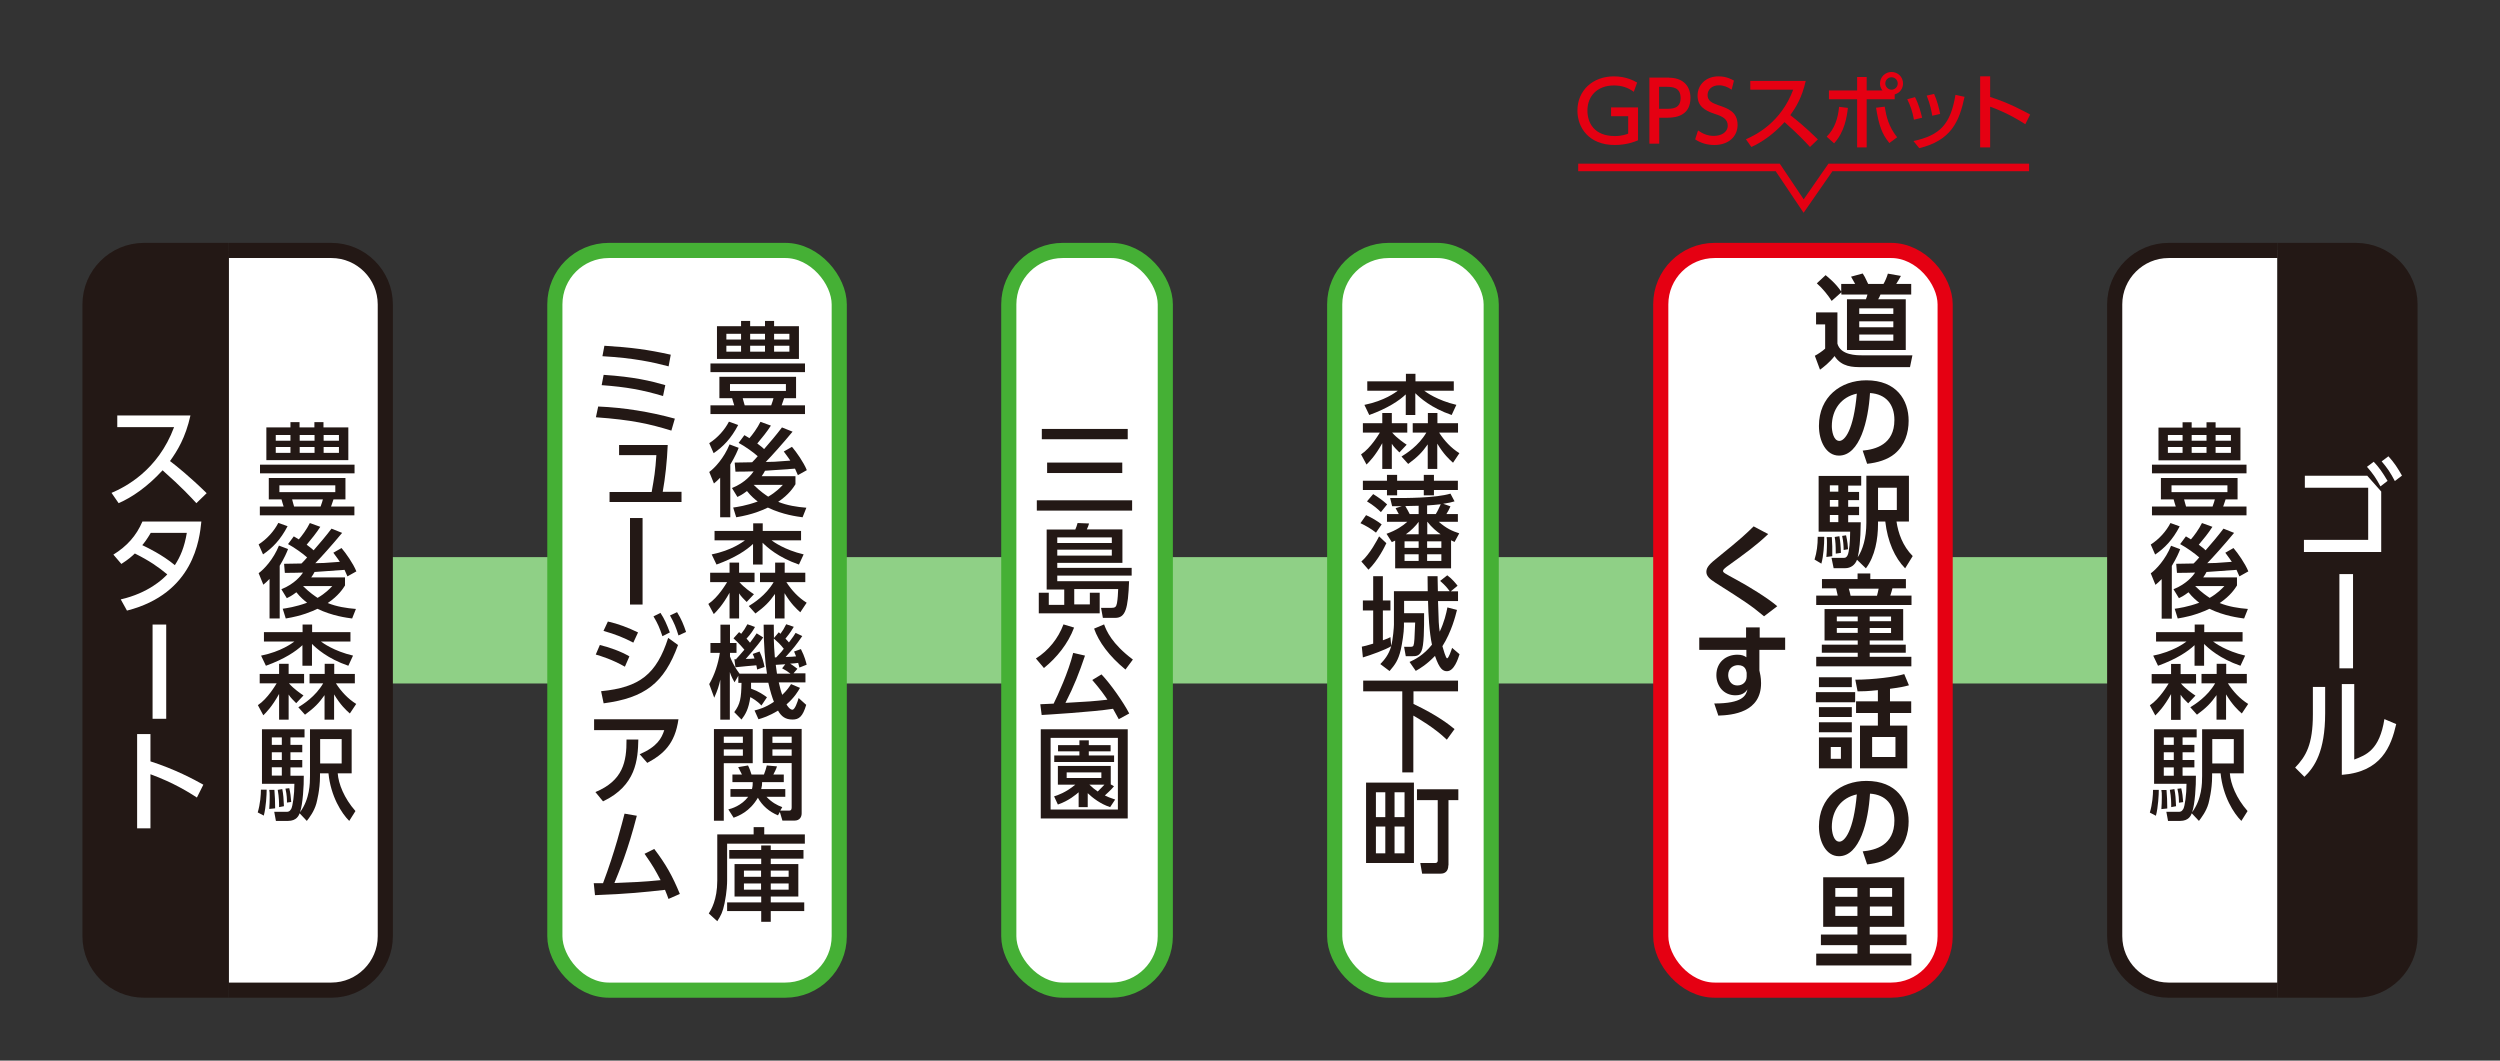
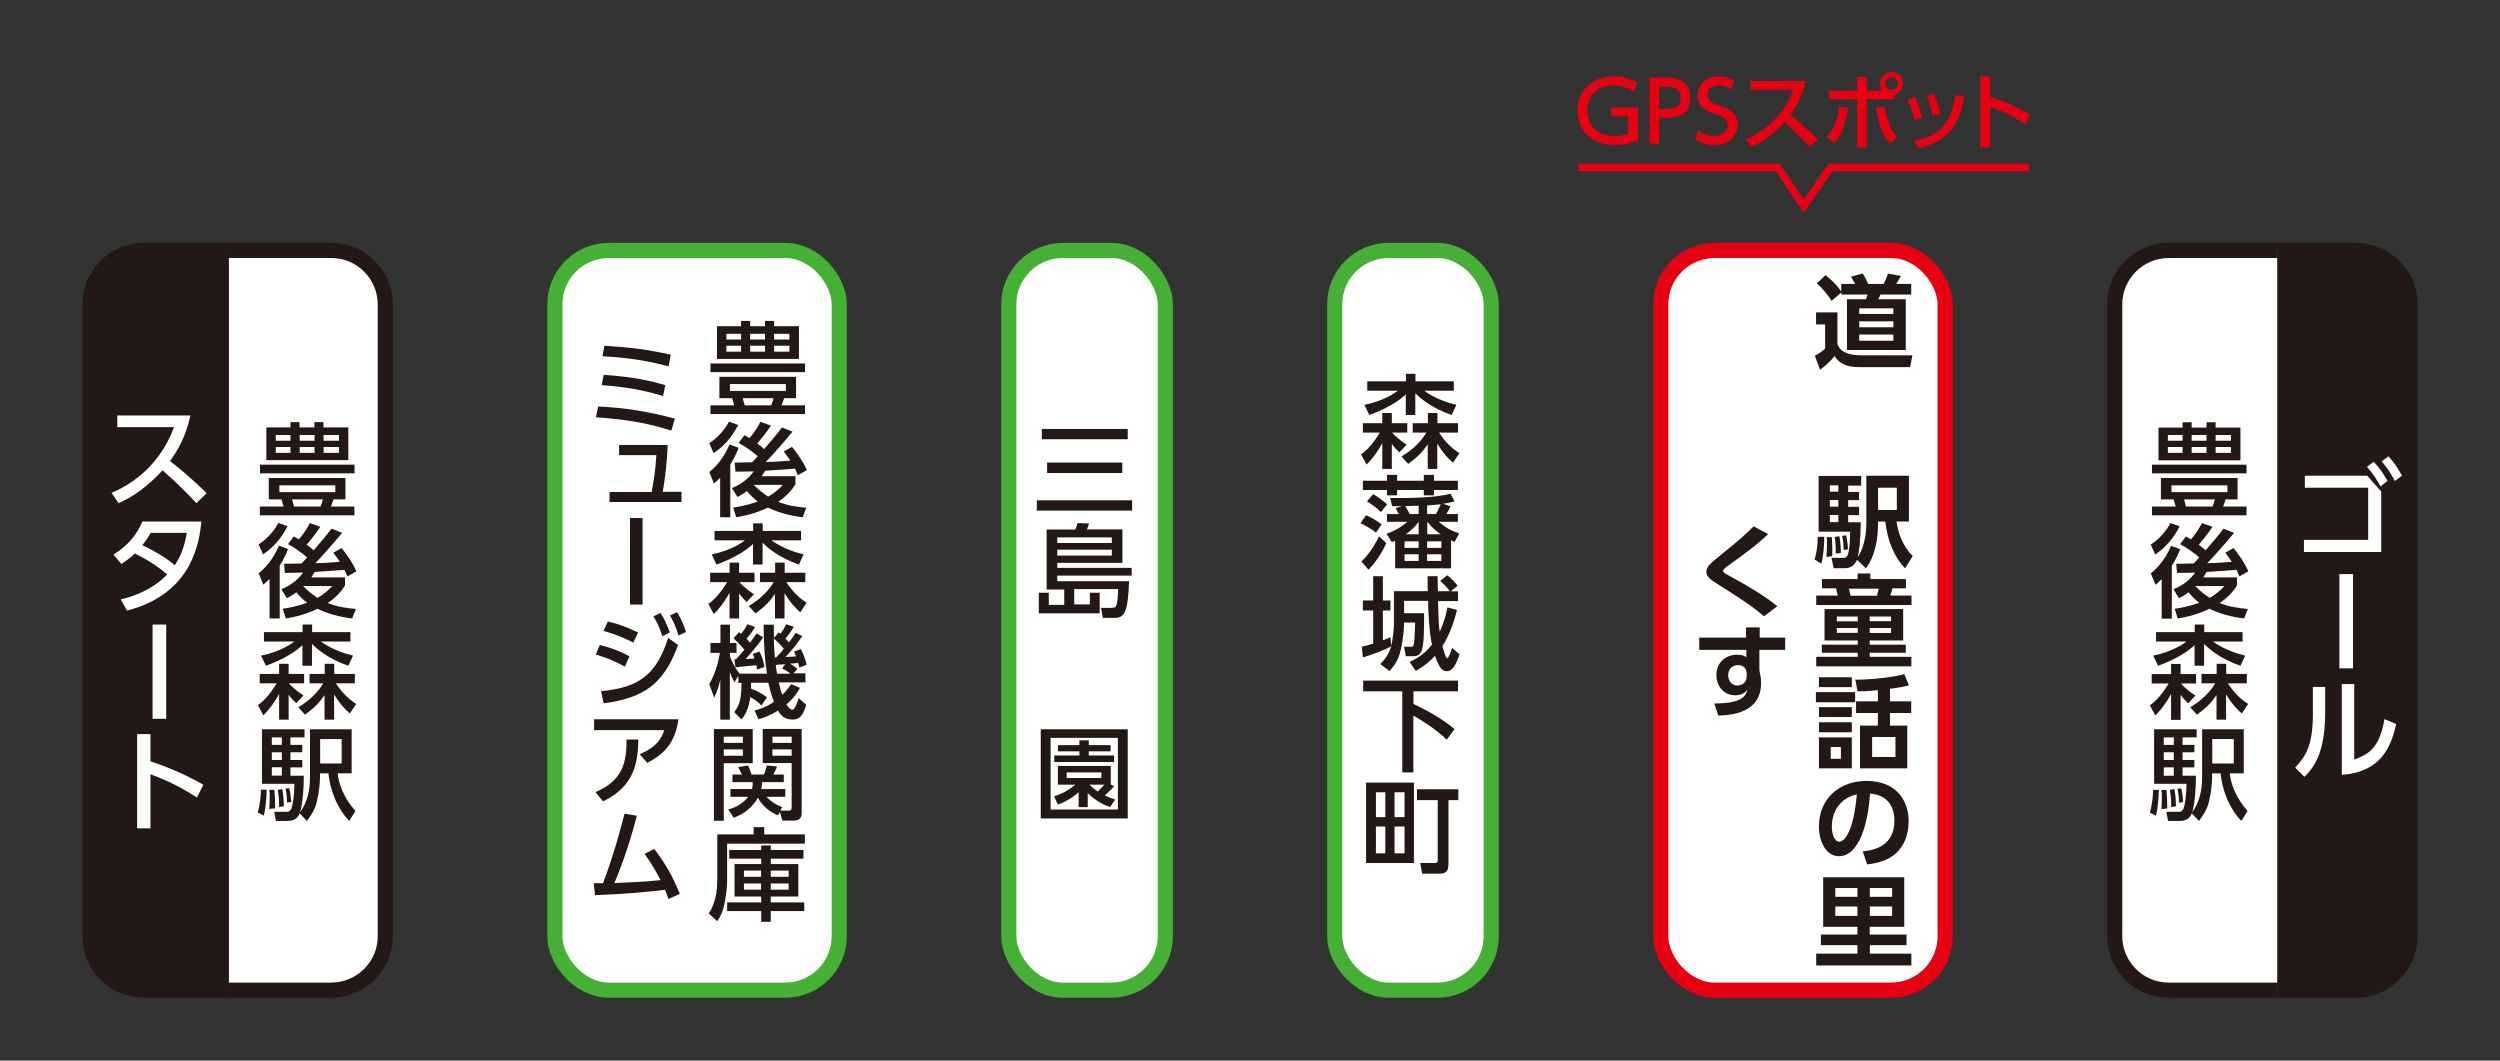
<svg xmlns="http://www.w3.org/2000/svg" id="_レイヤー_1" width="165" height="70" viewBox="0 0 165 70">
  <rect x="0" y="0" width="165" height="70" fill="#333333" stroke="none" />
  <defs>
    <style>.cls-1{stroke:#231815;}.cls-1,.cls-2,.cls-3,.cls-4,.cls-5{fill:none;}.cls-1,.cls-4,.cls-5{stroke-width:1px;}.cls-2{stroke:#8fd086;stroke-width:8.34px;}.cls-3{stroke-width:.5px;}.cls-3,.cls-5{stroke:#e50012;}.cls-4{stroke:#45b035;}.cls-6{fill:#231815;}.cls-7{fill:#fff;}.cls-8{fill:#e50012;}</style>
  </defs>
-   <line class="cls-2" x1="20.26" y1="40.94" x2="144.04" y2="40.94" />
  <rect class="cls-7" x="88.09" y="16.53" width="10.33" height="48.82" rx="3.56" ry="3.56" />
  <rect class="cls-4" x="88.09" y="16.53" width="10.33" height="48.82" rx="3.56" ry="3.56" />
  <path class="cls-6" d="M91.23,29.25c-.47.85-.86,1.23-1.04,1.41l-.36-.67c.65-.43,1.17-1.33,1.24-1.44h-1.12v-.62h1.28v-.67h.63v.67h1.02v.62h-1c.32.37.78.68.96.8l-.48.51c-.17-.17-.37-.36-.5-.57v1.66h-.63v-1.7ZM90.06,26.72c1.32-.27,2.04-.82,2.19-.93h-2.01v-.62h2.55v-.5h.63v.5h2.53v.62h-1.95c.12.09.85.63,2.12.93l-.31.67c-1.37-.47-2.11-1.15-2.4-1.44v1.44h-.63v-1.36c-.43.41-1.19.92-2.41,1.36l-.32-.67ZM94.98,28.55c.35.54.79,1.02,1.34,1.36l-.42.63c-.26-.23-.61-.55-1.04-1.26v1.67h-.63v-1.62c-.38.54-.67.83-1.29,1.29l-.44-.49c.3-.19,1.12-.69,1.64-1.58h-.9v-.62h1v-.67h.63v.67h1.36v.62h-1.24Z" />
  <path class="cls-6" d="M90.81,35.15c-.31-.25-.7-.47-1.02-.62l.37-.53c.35.15.75.39,1.03.61l-.38.55ZM89.85,37.06c.57-.49,1.08-1.48,1.17-1.66l.48.45c-.11.24-.55,1.13-1.18,1.75l-.47-.54ZM92.21,31.34v.39h1.76v-.39h.67v.39h1.58v.61h-1.58v.35h-.67v-.35h-1.76v.35h-.67v-.35h-1.59v-.61h1.59v-.39h.67ZM91.14,33.8c-.19-.19-.5-.46-.92-.71l.41-.48c.31.19.65.43.92.68l-.41.51ZM91.88,33.41l-.13-.54c1.06.01,3.01,0,3.98-.29l.27.51c-.2.06-.36.1-.75.16l.48.17c-.07.17-.19.39-.27.51h.76v.51h-1.26c.49.43.88.61,1.35.76l-.31.57c-.17-.08-.19-.09-.23-.11v1.85h-3.69v-1.83c-.06.03-.1.05-.22.1l-.35-.55c.65-.23,1.07-.52,1.37-.79h-1.34v-.51h.78c-.04-.08-.16-.31-.21-.39l.41-.13h-.63ZM93.63,35.73h-.93v.43h.93v-.43ZM93.63,36.58h-.93v.44h.93v-.44ZM93.63,33.38c-.31.01-.37.01-.88.02.09.14.24.43.29.53h.59v-.55ZM92.79,35.26h.84v-.82c-.16.24-.53.61-.84.82ZM94.76,33.93c.13-.2.23-.44.33-.65-.37.04-.57.06-.9.08v.57h.57ZM95.08,35.26c-.23-.16-.6-.46-.87-.82h-.01v.82h.88ZM95.13,35.73h-.94v.43h.94v-.43ZM95.13,36.58h-.94v.44h.94v-.44Z" />
  <path class="cls-6" d="M91.11,43.82c.23-.24.54-.58.71-1.17-.37.23-1.33.58-1.87.74l-.07-.71c.19-.04.33-.07.75-.2v-2.19h-.68v-.66h.68v-1.6h.64v1.6h.5v.66h-.5v1.97c.31-.11.39-.15.5-.21l.05.58c.12-.46.18-1.24.18-1.4v-2.21h2.23c-.01-.72-.01-.8-.01-.99h.66c0,.14.01.8.02.99h.78c-.18-.24-.25-.34-.63-.68l.47-.37c.33.24.59.57.68.69l-.45.37h.48v.64h-1.32c.04,1.44.05,1.6.11,2.02.3-.63.43-1.19.51-1.6l.63.17c-.1.4-.36,1.44-.96,2.39.05.17.22.8.31.8.1,0,.27-.51.33-.69l.49.42c-.1.31-.36,1.12-.83,1.12-.25,0-.49-.12-.79-1.01-.55.57-.97.82-1.27.99l-.41-.59c.35-.16.92-.44,1.48-1.14-.18-.81-.24-2.04-.26-2.89h-1.58v.81h1.32c0,1.02,0,2.15-.18,2.52-.16.32-.36.32-.64.32h-.39l-.11-.62h.43c.12,0,.17-.03.19-.09.06-.15.07-.5.11-1.51h-.74v.26c0,.37-.11,1.1-.21,1.54-.17.7-.37.97-.74,1.4l-.61-.46Z" />
  <path class="cls-6" d="M89.97,44.92h6.26v.71h-2.94v.83c1.62.77,2.38,1.39,2.71,1.66l-.51.7c-.8-.78-1.91-1.42-2.21-1.59v3.75h-.73v-5.35h-2.58v-.71Z" />
  <path class="cls-6" d="M93.32,51.65v5.31h-3.16v-5.31h3.16ZM91.43,52.29h-.62v1.64h.62v-1.64ZM91.43,54.55h-.62v1.77h.62v-1.77ZM92.7,52.29h-.66v1.64h.66v-1.64ZM92.7,54.55h-.66v1.77h.66v-1.77ZM95.59,57.11c0,.42-.25.55-.5.55h-1.23l-.12-.7h.98c.11,0,.17-.06.17-.16v-3.99h-1.37v-.72h2.73v.72h-.65v4.3Z" />
  <rect class="cls-7" x="66.58" y="16.53" width="10.33" height="48.82" rx="3.56" ry="3.56" />
  <rect class="cls-4" x="66.58" y="16.53" width="10.33" height="48.82" rx="3.56" ry="3.56" />
  <path class="cls-6" d="M68.43,33.02h6.29v.68h-6.29v-.68ZM68.76,28.31h5.67v.68h-5.67v-.68ZM69.11,30.53h4.96v.69h-4.96v-.69Z" />
  <path class="cls-6" d="M71.93,39.92v-.8h.65v1.36h-4.02v-1.36h.66v.8h1.02v-1.01h-1.16v-3.96h1.89c.06-.12.11-.29.15-.43l.76.03c-.04.14-.09.27-.15.39h2.35v2.21h-4.3v.33h4.91v.51h-4.91v.37h4.74c-.07,1.82-.23,2.42-.92,2.42h-.81l-.12-.66h.67c.26,0,.33-.06.38-.31.05-.28.07-.65.08-.93h-2.9v1.01h1.03ZM73.38,35.47h-3.6v.37h3.6v-.37ZM73.38,36.28h-3.6v.39h3.6v-.39Z" />
-   <path class="cls-6" d="M70.89,41.42c-.4,1.07-1.14,1.98-1.99,2.67l-.53-.63c.84-.53,1.47-1.32,1.82-2.25l.7.21ZM73.84,47.47c-.11-.2-.19-.35-.38-.69-1.32.21-4.53.4-4.71.41l-.09-.71c.13,0,.62-.03.88-.04.25-.5.98-2.08,1.29-3.35l.78.18c-.39,1.15-.7,1.96-1.29,3.12,1.49-.08,1.88-.11,2.77-.21-.18-.27-.43-.64-1-1.3l.61-.37c.6.63,1.46,1.86,1.83,2.58l-.7.38ZM74.28,44.19c-1.08-.89-1.76-1.82-2.07-2.7l.66-.28c.15.41.5,1.27,1.9,2.32l-.49.66Z" />
  <path class="cls-6" d="M74.43,54.02h-5.74v-5.89h5.74v5.89ZM73.78,48.7h-4.44v4.73h4.44v-4.73ZM73.52,51.9c-.22.27-.51.51-.6.6.19.09.31.15.68.27l-.33.5c-.63-.2-1.17-.62-1.48-.92v.92h-.6v-.98c-.15.13-.64.56-1.37.81l-.25-.54c.23-.07.77-.25,1.4-.77h-1.15v-1.24h3.49v1.22l.22.13ZM73.3,49.59h-1.44v.27h1.67v.43h-3.95v-.43h1.66v-.27h-1.41v-.41h1.41v-.32h.62v.32h1.44v.41ZM72.69,50.98h-2.29v.37h2.29v-.37ZM71.9,51.79c.22.21.35.31.55.45.22-.21.39-.4.44-.45h-1Z" />
  <path class="cls-7" d="M15.1,16.53h6.77c1.96,0,3.56,1.6,3.56,3.56v41.7c0,1.96-1.6,3.56-3.56,3.56h-6.77" />
  <path class="cls-1" d="M15.1,16.53h6.77c1.96,0,3.56,1.6,3.56,3.56v41.7c0,1.96-1.6,3.56-3.56,3.56h-6.77" />
  <path class="cls-6" d="M15.1,16.53h-5.6c-1.96,0-3.56,1.6-3.56,3.56v41.7c0,1.96,1.6,3.56,3.56,3.56h5.6" />
  <path class="cls-1" d="M15.1,16.53h-5.6c-1.96,0-3.56,1.6-3.56,3.56v41.7c0,1.96,1.6,3.56,3.56,3.56h5.6" />
  <path class="cls-6" d="M23.4,31.24h-6.24v-.57h6.24v.57ZM22.81,32.96h-.8c-.07.19-.07.23-.16.47h1.54v.58h-6.24v-.58h1.57c-.03-.07-.12-.4-.14-.47h-.84v-1.41h5.06v1.41ZM19.17,28.21v-.35h.6v.35h.98v-.35h.6v.35h1.64v2.16h-5.41v-2.16h1.58ZM19.17,28.71h-.97v.38h.97v-.38ZM19.17,29.5h-.97v.39h.97v-.39ZM22.13,32.03h-3.69v.45h3.69v-.45ZM21.16,33.43c.1-.29.11-.31.15-.47h-2.03c.01.07.11.39.13.47h1.75ZM20.76,28.71h-.98v.38h.98v-.38ZM20.76,29.5h-.98v.39h.98v-.39ZM22.37,28.71h-1.01v.38h1.01v-.38ZM22.37,29.5h-1.01v.39h1.01v-.39Z" />
  <path class="cls-6" d="M19.01,36.24c-.07.19-.23.57-.55,1.1v3.48h-.67v-2.61c-.17.18-.28.27-.41.38l-.31-.76c.35-.25.98-.92,1.34-1.82l.61.23ZM17.07,35.93c.56-.36,1.02-.88,1.3-1.42l.61.22c-.47.9-1,1.44-1.62,1.86l-.29-.66ZM18.64,40.18c.27-.04.86-.12,1.63-.4-.17-.13-.43-.34-.71-.69-.33.25-.47.31-.63.39l-.36-.59c.88-.35,1.31-.92,1.43-1.1-.24,0-.88.03-1.2.02l-.05-.6c.16,0,.96-.02,1.15-.02.19-.19.21-.22.37-.4-.25-.23-.83-.65-1.26-.88l.38-.51c.13.07.21.13.33.2.19-.21.53-.67.73-1.08l.69.25c-.27.42-.58.8-.9,1.18.29.21.39.31.46.37.41-.47.81-.94,1.18-1.43l.7.28c-.66.8-1.4,1.62-1.77,2,.31,0,.69-.01,1.62-.09-.08-.13-.14-.2-.43-.6l.54-.31c.29.34.77,1.02.98,1.54l-.59.33c-.05-.12-.11-.24-.19-.43-.23.02-1.86.13-1.98.14-.05.11-.13.23-.22.36h2.23v.53c-.13.21-.43.68-1.14,1.16.59.24,1.24.34,1.86.39l-.25.63c-.35-.05-1.29-.16-2.29-.64-.35.17-1,.46-2.09.64l-.2-.64ZM20.01,38.68h-.01c.45.45.8.67.96.78.52-.3.82-.62.97-.78h-1.92Z" />
  <path class="cls-6" d="M18.42,45.8c-.47.85-.86,1.23-1.04,1.41l-.36-.67c.65-.43,1.17-1.33,1.24-1.44h-1.12v-.62h1.28v-.67h.63v.67h1.02v.62h-1c.32.37.78.68.96.8l-.48.51c-.17-.17-.37-.36-.5-.57v1.66h-.63v-1.7ZM17.24,43.27c1.32-.27,2.04-.82,2.19-.93h-2.01v-.62h2.55v-.5h.63v.5h2.53v.62h-1.95c.12.09.85.63,2.12.93l-.31.67c-1.37-.47-2.11-1.15-2.4-1.44v1.44h-.63v-1.36c-.43.41-1.19.92-2.41,1.36l-.32-.67ZM22.17,45.1c.35.54.79,1.02,1.34,1.36l-.42.63c-.26-.23-.61-.55-1.04-1.26v1.67h-.63v-1.62c-.38.54-.67.83-1.29,1.29l-.44-.49c.3-.19,1.12-.69,1.64-1.58h-.9v-.62h1v-.67h.63v.67h1.36v.62h-1.24Z" />
  <path class="cls-6" d="M17.6,52.13c0,.29-.04,1.14-.19,1.7l-.4-.21c.17-.57.21-1.18.21-1.5h.37ZM19.78,53.67c-.06.16-.21.51-.77.51h-.8l-.11-.6h.78c.13,0,.23,0,.34-.19.1-.19.21-.94.21-1.66h-2.14v-3.6h2.81v.54h-.93v.49h.78v.49h-.78v.51h.78v.49h-.78v.55h.88c.01.63-.06,1.87-.25,2.41.65-.88.66-1.91.66-2.4v-3.08h2.75v2.91h-.92c.05.69.42,1.64,1.17,2.49l-.41.65c-.5-.49-1.22-1.62-1.37-3.14h-.56v.18c0,.93-.21,1.68-.24,1.81-.15.53-.45.92-.63,1.15l-.48-.51ZM18.11,52.13c.04.54.04.6.05,1.22l-.39.04c.02-.25.03-.52.03-.78,0-.27,0-.32-.03-.48h.33ZM17.94,48.67v.49h.66v-.49h-.66ZM17.94,49.65v.51h.66v-.51h-.66ZM17.94,50.64v.55h.66v-.55h-.66ZM18.63,52.08c.07.35.09.65.11,1.13l-.32.06c0-.26,0-.63-.09-1.14l.3-.05ZM19.09,52.01c.07.29.11.59.13.92l-.28.04c0-.19,0-.5-.1-.92l.25-.03ZM21.13,48.78v1.61h1.42v-1.61h-1.42Z" />
  <path class="cls-7" d="M12.57,27.42c-.33,1.48-.87,2.34-1.35,3.01.41.31,1.33,1.05,2.42,2.12l-.68.66c-.34-.37-.97-1.06-2.23-2.17-1,1.09-2.01,1.78-2.9,2.17l-.47-.68c.87-.37,3.06-1.46,4.13-4.34h-3.75v-.77h4.83Z" />
  <path class="cls-7" d="M7.49,36.6c.87-.54,1.5-1.22,1.91-2.18h3.89c-.12,1.16-.48,4.75-4.91,5.88l-.41-.74c1.83-.42,2.79-1.35,3.07-1.65-.6-.5-1.18-.9-2.14-1.38-.2.19-.42.39-.89.69l-.53-.62ZM9.95,35.17c-.26.44-.41.63-.56.81.31.15,1.31.62,2.15,1.32.37-.57.63-1.18.79-2.13h-2.38Z" />
  <path class="cls-7" d="M10.97,47.44h-.9v-6.22h.9v6.22Z" />
  <path class="cls-7" d="M13,52.64c-.48-.31-1.51-.97-3.07-1.54v3.57h-.88v-6.22h.88v1.8c1.62.52,2.87,1.19,3.49,1.54l-.42.84Z" />
  <path class="cls-7" d="M150.31,65.35h-7.18c-1.96,0-3.56-1.6-3.56-3.56V20.09c0-1.96,1.6-3.56,3.56-3.56h7.18" />
  <path class="cls-1" d="M150.31,65.35h-7.18c-1.96,0-3.56-1.6-3.56-3.56V20.09c0-1.96,1.6-3.56,3.56-3.56h7.18" />
  <path class="cls-6" d="M150.31,65.35h5.19c1.96,0,3.56-1.6,3.56-3.56V20.09c0-1.96-1.6-3.56-3.56-3.56h-5.19" />
  <path class="cls-1" d="M150.31,65.35h5.19c1.96,0,3.56-1.6,3.56-3.56V20.09c0-1.96-1.6-3.56-3.56-3.56h-5.19" />
  <path class="cls-6" d="M148.27,31.24h-6.24v-.57h6.24v.57ZM147.69,32.96h-.8c-.07.19-.07.23-.16.47h1.54v.58h-6.24v-.58h1.57c-.03-.07-.12-.4-.14-.47h-.84v-1.41h5.06v1.41ZM144.05,28.22v-.35h.6v.35h.98v-.35h.6v.35h1.64v2.16h-5.41v-2.16h1.58ZM144.05,28.71h-.97v.38h.97v-.38ZM144.05,29.5h-.97v.39h.97v-.39ZM147.01,32.03h-3.69v.45h3.69v-.45ZM146.03,33.43c.1-.29.11-.31.15-.47h-2.03c.01.07.11.39.13.47h1.75ZM145.63,28.71h-.98v.38h.98v-.38ZM145.63,29.5h-.98v.39h.98v-.39ZM147.24,28.71h-1.01v.38h1.01v-.38ZM147.24,29.5h-1.01v.39h1.01v-.39Z" />
  <path class="cls-6" d="M143.89,36.25c-.07.19-.23.57-.55,1.1v3.48h-.67v-2.61c-.17.18-.28.27-.41.38l-.31-.76c.35-.25.98-.92,1.34-1.82l.61.23ZM141.95,35.94c.56-.36,1.02-.88,1.3-1.42l.61.22c-.47.9-1,1.44-1.62,1.86l-.29-.66ZM143.52,40.18c.27-.04.86-.12,1.63-.4-.17-.13-.43-.34-.71-.69-.33.25-.47.31-.63.39l-.36-.59c.88-.35,1.31-.92,1.43-1.1-.24,0-.88.03-1.2.02l-.05-.6c.16,0,.96-.02,1.15-.02.19-.19.21-.22.37-.4-.25-.23-.83-.65-1.26-.88l.38-.51c.13.07.21.13.33.2.19-.21.53-.67.73-1.08l.69.25c-.27.42-.58.8-.9,1.18.29.21.39.31.45.37.41-.47.81-.94,1.18-1.43l.7.28c-.66.8-1.4,1.62-1.77,2,.31,0,.69-.01,1.62-.09-.08-.13-.14-.2-.43-.6l.54-.31c.29.34.77,1.02.98,1.54l-.59.33c-.05-.12-.11-.24-.19-.43-.23.02-1.86.13-1.98.14-.05.11-.13.23-.22.36h2.23v.53c-.13.21-.43.68-1.14,1.16.59.24,1.24.34,1.86.39l-.25.63c-.35-.05-1.29-.16-2.29-.64-.35.17-1,.46-2.09.64l-.2-.64ZM144.89,38.68h-.01c.45.45.8.67.96.78.52-.3.82-.62.97-.78h-1.92Z" />
  <path class="cls-6" d="M143.29,45.81c-.47.85-.86,1.23-1.04,1.41l-.36-.67c.65-.43,1.17-1.33,1.24-1.44h-1.12v-.62h1.28v-.67h.63v.67h1.02v.62h-1c.32.37.78.68.96.8l-.48.51c-.17-.17-.37-.36-.5-.57v1.66h-.63v-1.7ZM142.12,43.27c1.32-.27,2.04-.82,2.19-.93h-2.01v-.62h2.55v-.5h.63v.5h2.53v.62h-1.95c.12.09.85.63,2.12.93l-.31.67c-1.37-.47-2.11-1.15-2.4-1.44v1.44h-.63v-1.36c-.43.41-1.19.92-2.41,1.36l-.32-.67ZM147.04,45.1c.35.54.79,1.02,1.34,1.36l-.42.63c-.26-.23-.61-.55-1.04-1.26v1.67h-.63v-1.62c-.38.54-.67.83-1.29,1.29l-.44-.49c.3-.19,1.12-.69,1.64-1.58h-.9v-.62h1v-.67h.63v.67h1.36v.62h-1.24Z" />
  <path class="cls-6" d="M142.48,52.14c0,.29-.04,1.14-.19,1.7l-.4-.21c.17-.57.21-1.18.21-1.5h.37ZM144.66,53.67c-.06.16-.21.51-.77.51h-.8l-.11-.6h.78c.13,0,.23,0,.34-.19.1-.19.21-.94.21-1.66h-2.14v-3.6h2.81v.54h-.93v.49h.78v.49h-.78v.51h.78v.49h-.78v.55h.88c.01.63-.06,1.87-.25,2.41.65-.88.66-1.91.66-2.4v-3.08h2.75v2.91h-.92c.05.69.42,1.64,1.17,2.49l-.41.65c-.5-.49-1.22-1.62-1.37-3.14h-.56v.18c0,.93-.21,1.68-.24,1.81-.15.53-.46.92-.63,1.15l-.48-.51ZM142.99,52.14c.04.54.04.6.05,1.22l-.39.04c.02-.25.03-.52.03-.78,0-.27,0-.32-.03-.48h.33ZM142.81,48.67v.49h.66v-.49h-.66ZM142.81,49.65v.51h.66v-.51h-.66ZM142.81,50.65v.55h.66v-.55h-.66ZM143.51,52.08c.07.35.09.65.11,1.13l-.32.06c0-.26,0-.63-.09-1.14l.3-.05ZM143.96,52.02c.07.29.11.59.13.92l-.28.04c0-.19,0-.5-.1-.92l.25-.03ZM146.01,48.78v1.61h1.42v-1.61h-1.42Z" />
  <path class="cls-7" d="M156.23,31.39l.93,1.05v3.99h-5.1v-.8h4.24v-3.44h-4.18v-.79h4.1ZM156.66,30.47c.37.39.58.7.92,1.27l-.47.36c-.31-.57-.48-.82-.89-1.29l.44-.33ZM157.64,30.12c.37.4.62.79.89,1.27l-.47.36c-.3-.57-.49-.85-.87-1.3l.44-.33Z" />
  <path class="cls-7" d="M155.3,44.11h-.9v-6.22h.9v6.22Z" />
  <path class="cls-7" d="M153.46,47.08c0,2.53-.71,3.56-1.37,4.19l-.61-.61c.71-.74,1.17-1.51,1.17-3.51v-1.81h.81v1.73ZM155.38,50.13c.79-.3,1.67-.63,1.99-2.67l.78.33c-.34,1.48-.98,3.16-3.59,3.35v-5.99h.82v4.98Z" />
  <rect class="cls-7" x="36.62" y="16.53" width="18.77" height="48.82" rx="3.56" ry="3.56" />
  <rect class="cls-4" x="36.62" y="16.53" width="18.77" height="48.82" rx="3.56" ry="3.56" />
  <path class="cls-6" d="M53.13,24.56h-6.24v-.57h6.24v.57ZM52.55,26.28h-.8c-.07.19-.07.23-.16.47h1.54v.58h-6.24v-.58h1.57c-.03-.07-.12-.4-.14-.47h-.84v-1.41h5.06v1.41ZM48.91,21.53v-.35h.6v.35h.98v-.35h.6v.35h1.64v2.16h-5.41v-2.16h1.58ZM48.91,22.03h-.97v.38h.97v-.38ZM48.91,22.82h-.97v.39h.97v-.39ZM51.87,25.35h-3.69v.45h3.69v-.45ZM50.9,26.75c.1-.29.11-.31.15-.47h-2.03c.01.07.11.39.13.47h1.75ZM50.49,22.03h-.98v.38h.98v-.38ZM50.49,22.82h-.98v.39h.98v-.39ZM52.1,22.03h-1.01v.38h1.01v-.38ZM52.1,22.82h-1.01v.39h1.01v-.39Z" />
  <path class="cls-6" d="M48.75,29.56c-.07.19-.23.57-.55,1.1v3.48h-.67v-2.61c-.17.18-.28.27-.41.38l-.31-.76c.35-.25.98-.92,1.34-1.82l.61.23ZM46.81,29.25c.56-.36,1.02-.88,1.3-1.42l.61.22c-.47.9-1,1.44-1.62,1.86l-.29-.66ZM48.38,33.5c.27-.04.86-.12,1.63-.4-.17-.13-.43-.34-.71-.69-.33.25-.47.31-.63.39l-.36-.59c.88-.35,1.31-.92,1.43-1.1-.24,0-.88.03-1.2.02l-.05-.6c.16,0,.96-.02,1.15-.02.19-.19.21-.22.37-.4-.25-.23-.83-.65-1.26-.88l.38-.51c.13.07.21.13.33.2.19-.21.53-.67.73-1.08l.69.25c-.27.42-.58.8-.9,1.18.29.21.39.31.45.37.41-.47.81-.94,1.18-1.43l.7.28c-.66.8-1.4,1.62-1.77,2,.31,0,.69-.01,1.62-.09-.08-.13-.14-.2-.43-.6l.54-.31c.29.34.77,1.02.98,1.54l-.59.33c-.05-.12-.11-.24-.19-.43-.23.02-1.86.13-1.98.14-.05.11-.13.23-.22.36h2.23v.53c-.13.21-.43.68-1.14,1.16.59.24,1.24.34,1.86.39l-.25.63c-.35-.05-1.29-.16-2.29-.64-.35.17-1,.46-2.09.64l-.2-.64ZM49.75,32h-.01c.45.45.8.67.96.78.52-.3.82-.62.97-.78h-1.92Z" />
  <path class="cls-6" d="M48.15,39.12c-.47.85-.86,1.23-1.04,1.41l-.36-.67c.65-.43,1.17-1.33,1.24-1.44h-1.12v-.62h1.28v-.67h.63v.67h1.02v.62h-1c.32.37.78.68.96.8l-.48.51c-.17-.17-.37-.36-.5-.57v1.66h-.63v-1.7ZM46.98,36.59c1.32-.27,2.04-.82,2.19-.93h-2.01v-.62h2.55v-.5h.63v.5h2.53v.62h-1.95c.12.09.85.63,2.12.93l-.31.67c-1.37-.47-2.11-1.15-2.4-1.44v1.44h-.63v-1.36c-.43.41-1.19.92-2.41,1.36l-.32-.67ZM51.9,38.42c.35.54.79,1.02,1.34,1.36l-.42.63c-.26-.23-.61-.55-1.04-1.26v1.67h-.63v-1.62c-.38.54-.67.83-1.29,1.29l-.44-.49c.3-.19,1.12-.69,1.64-1.58h-.9v-.62h1v-.67h.63v.67h1.36v.62h-1.24Z" />
  <path class="cls-6" d="M50.25,46.56c-.27-.3-.63-.5-.73-.55-.11.8-.33,1.15-.58,1.48l-.48-.49c.4-.53.46-.92.48-1.93h-.21v-.47l-.25.43c-.1-.17-.2-.35-.31-.67v3.14h-.63v-2.64c-.1.44-.17.67-.4,1.19l-.33-.9c.36-.62.59-1.34.7-2.06h-.62v-.65h.66v-1.21h.63v1.21h.43v.65h-.43v.24c.07.18.22.59.63,1.13h1.81c-.13-.78-.22-1.97-.22-3.23h.67c0,.31,0,.48.01.88l.32-.38c.06.06.08.07.11.1.15-.2.25-.37.38-.63l.5.17c-.1.17-.23.39-.55.78.08.09.15.15.23.25.27-.35.37-.51.44-.63l.44.21c-.45.65-.51.72-1.1,1.38.39-.01.5-.02.69-.04-.06-.15-.09-.21-.13-.32l.45-.16c.26.51.34.87.38,1.03l-.48.19c-.05-.19-.06-.23-.08-.31-.17.03-.37.04-.53.05.14.09.17.11.48.34l-.26.3h.79v.6h-1.76c.07.32.16.65.23.82.33-.32.45-.51.58-.71l.59.25c-.13.23-.37.64-.89,1.09.07.13.23.35.39.35s.33-.49.41-.77l.5.45c-.23.78-.48.97-.9.97-.47,0-.74-.2-.96-.59-.61.37-1.02.49-1.29.57l-.26-.58c.27-.07.69-.17,1.28-.57-.1-.25-.25-.7-.37-1.26h-1.14c0,.16,0,.25,0,.39.51.18.83.41,1.05.57l-.37.55ZM48.59,43.49c.13-.13.27-.3.54-.61-.1-.12-.36-.43-.72-.75l.37-.41c.06.05.11.08.14.11.16-.2.26-.35.41-.63l.5.18c-.11.2-.27.46-.56.77.07.08.14.15.23.27.23-.31.33-.45.44-.62l.43.27c-.39.58-1.1,1.36-1.15,1.42.17,0,.42-.01.58-.03-.05-.13-.07-.2-.12-.3l.45-.16c.18.37.27.71.33,1.02l-.49.17c-.01-.1-.03-.17-.05-.28-.03,0-1.26.11-1.38.13l-.07-.53h.13ZM51.73,42.82c-.21-.28-.43-.48-.66-.68,0,.3.04.89.07,1.25h.09c.3-.31.43-.47.5-.57ZM51.83,43.84c-.08,0-.6.04-.63.04.03.24.07.5.08.58h.89c-.23-.17-.32-.23-.55-.35l.21-.27Z" />
  <path class="cls-6" d="M47.12,48.12h2.56v2.25h-1.91v3.8h-.65v-6.05ZM47.77,48.62v.41h1.26v-.41h-1.26ZM47.77,49.46v.42h1.26v-.42h-1.26ZM51.34,53.81c-.56-.23-1.04-.64-1.32-1.16-.54.93-1.28,1.2-1.6,1.32l-.35-.55c.21-.05.86-.24,1.31-.83h-1.17v-.51h1.42c.05-.19.05-.32.05-.46h-1.34v-.5h.63c-.06-.13-.19-.37-.25-.49l.65-.11c.09.17.19.46.23.6h.82c.07-.16.16-.47.19-.6l.67.06c-.03.13-.15.37-.24.54h.69v.5h-1.43c0,.16-.01.27-.06.46h1.59v.51h-1.24c.34.36.7.56,1.04.68l-.13.23h.58c.11,0,.17-.04.17-.21v-2.93h-1.91v-2.25h2.57v5.57c0,.23-.12.48-.48.48h-.79l-.17-.57-.12.22ZM50.98,48.62v.41h1.27v-.41h-1.27ZM50.98,49.46v.42h1.27v-.42h-1.27Z" />
  <path class="cls-6" d="M47.33,55.07h2.41v-.48h.7v.48h2.68v.61h-5.13v2.44c0,.16-.01.72-.17,1.5-.12.59-.25.82-.48,1.18l-.56-.51c.15-.24.56-.9.56-2.17v-3.05ZM53.08,60.13h-2.21v.71h-.63v-.71h-2.25v-.57h2.25v-.39h-1.76v-2.14h1.76v-.36h-2.11v-.57h2.11v-.3h.63v.3h2.16v.57h-2.16v.36h1.82v2.14h-1.82v.39h2.21v.57ZM49.1,57.46v.41h1.13v-.41h-1.13ZM49.1,58.31v.41h1.13v-.41h-1.13ZM50.87,57.46v.41h1.18v-.41h-1.18ZM50.87,58.31v.41h1.18v-.41h-1.18Z" />
  <path class="cls-6" d="M44.31,28.42c-1.43-.44-2.61-.71-4.98-.88l.15-.71c1.71.07,3.41.35,5.06.8l-.23.79ZM43.77,26.14c-1.38-.41-2.43-.6-4.06-.72l.13-.68c1.99.13,3.11.4,4.07.68l-.15.72ZM44.13,24.18c-1.02-.27-2.27-.55-4.37-.67l.13-.69c1.78.11,2.85.25,4.38.59l-.14.76Z" />
  <path class="cls-6" d="M44.98,32.47v.66h-4.75v-.66h2.78c.17-.96.24-1.36.31-2.43h-2.46v-.67h3.21c-.05,1.12-.16,2.14-.33,3.09h1.24Z" />
  <path class="cls-6" d="M42.41,39.9h-.83v-5.71h.83v5.71Z" />
  <path class="cls-6" d="M41.24,44c-.82-.47-1.6-.71-1.92-.8l.27-.63c.62.15,1.37.41,1.95.75l-.3.69ZM39.67,45.62c2.55-.25,3.66-1.12,4.43-3.52l.65.47c-.92,2.53-2.2,3.49-4.91,3.85l-.17-.81ZM41.79,42.41c-.63-.33-1.18-.55-1.96-.77l.29-.62c.68.15,1.35.41,1.99.72l-.31.67ZM43.59,40.45c.27.41.4.72.62,1.29l-.49.25c-.19-.56-.3-.82-.59-1.31l.46-.23ZM44.69,40.41c.28.45.43.82.59,1.3l-.5.23c-.17-.54-.27-.8-.56-1.32l.47-.22Z" />
  <path class="cls-6" d="M44.78,47.46c-.23,1.66-1.02,2.33-2.06,2.89l-.5-.57c1.16-.5,1.45-1.06,1.62-1.59h-4.63v-.72h5.57ZM39.29,52.28c1.83-.76,2.07-2,2.06-3.47h.78c-.03,1.34-.15,3.04-2.33,4.08l-.5-.61Z" />
  <path class="cls-6" d="M39.18,58.29s.56,0,.62,0c.78-2.06,1.25-3.94,1.42-4.59l.81.14c-.57,2.23-1.16,3.66-1.48,4.44,1.17-.05,1.87-.07,3.05-.19-.36-.68-.49-.92-1.06-1.74l.64-.32c.77,1.01,1.21,1.8,1.69,2.97l-.75.33c-.07-.2-.11-.31-.23-.6-1.34.15-2.47.27-4.62.35l-.08-.77Z" />
  <rect class="cls-7" x="109.61" y="16.53" width="18.77" height="48.82" rx="3.56" ry="3.56" />
  <rect class="cls-5" x="109.61" y="16.53" width="18.77" height="48.82" rx="3.56" ry="3.56" />
  <path class="cls-6" d="M119.87,20.62h1.4v2.06c.21.77,1.28.77,1.62.77h3.33l-.16.78h-3.21c-.55,0-1.3,0-1.77-.73-.31.41-.76.76-.96.9l-.34-.92c.18-.09.51-.31.68-.47v-1.6h-.6v-.79ZM121.52,19.3l-.63.56c-.22-.35-.59-.82-.98-1.16l.58-.54c.18.15.66.53,1.03,1.08v-.5h.92c-.09-.16-.23-.4-.27-.48l.77-.21c.08.12.17.27.36.69h1.01c.11-.18.23-.47.29-.68l.86.15c-.09.17-.23.41-.31.53h.99v.7h-2.03c-.04.11-.09.21-.15.31h1.82v3.35h-3.88v-3.35h1.25c.05-.11.08-.22.1-.31h-1.72v-.15ZM122.71,20.35v.37h2.25v-.37h-2.25ZM122.71,21.21v.39h2.25v-.39h-2.25ZM122.71,22.08v.41h2.25v-.41h-2.25Z" />
-   <path class="cls-6" d="M122.94,29.74c.84-.08,2.09-.4,2.09-2.02,0-1.04-.56-1.71-1.61-1.78-.11,1.82-.67,4.13-2.05,4.13-.85,0-1.32-.96-1.32-1.96,0-1.92,1.44-3.01,3.13-3.01,1.99,0,2.79,1.3,2.79,2.67,0,.79-.25,1.62-.92,2.18-.47.39-1.14.59-1.82.66l-.29-.86ZM120.9,28.12c0,.31.1.98.5.98.35,0,.94-.7,1.15-3.12-1.02.22-1.65,1.04-1.65,2.15Z" />
  <path class="cls-6" d="M120.4,35.44c0,.51-.05,1.27-.19,1.76l-.45-.27c.15-.48.21-.97.21-1.5h.43ZM122.56,36.95c-.13.35-.43.55-.77.55h-.77l-.14-.68h.75c.15,0,.22,0,.31-.17.11-.21.17-.98.17-1.56h-2.08v-3.68h2.81v.64h-.86v.42h.72v.54h-.72v.44h.72v.55h-.72v.47h.83c-.01,1.24-.11,1.93-.2,2.31.33-.49.57-1.28.57-2.27v-3.11h2.81v3.02h-.82c.11.76.41,1.62,1.07,2.28l-.5.81c-.68-.69-1.16-1.76-1.31-3.09h-.48v.16c0,.98-.19,2.13-.8,2.93l-.58-.56ZM120.9,35.44c.03.43.04.81.03,1.27l-.39.05c.04-.41.04-.88.04-.94,0-.13,0-.24-.02-.37h.34ZM120.77,32.03v.42h.56v-.42h-.56ZM120.77,33v.44h.56v-.44h-.56ZM120.77,33.99v.47h.56v-.47h-.56ZM121.4,35.39c.06.35.09.65.1,1.1l-.34.05c0-.55-.02-.83-.07-1.1l.31-.05ZM121.84,35.33c.1.41.12.76.13.92l-.29.05c0-.31-.03-.63-.1-.93l.26-.04ZM123.95,32.19v1.47h1.24v-1.47h-1.24Z" />
  <path class="cls-6" d="M119.87,39.93v-.62h1.42c-.03-.13-.05-.21-.11-.48h-.93v-.61h2.35v-.37h.84v.37h2.35v.61h-.89c-.02.07-.07.29-.14.48h1.4v.62h-6.28ZM125.61,40.2v2.07h-2.21v.28h2.38v.53h-2.38v.27h2.75v.63h-6.28v-.63h2.74v-.27h-2.37v-.53h2.37v-.28h-2.19v-2.07h5.19ZM121.23,40.69v.32h1.38v-.32h-1.38ZM121.23,41.45v.32h1.38v-.32h-1.38ZM122.02,38.85c.03.09.09.31.12.47h1.74c.03-.11.09-.34.11-.47h-1.98ZM123.4,40.69v.31h1.41v-.31h-1.41ZM123.4,41.45v.33h1.41v-.33h-1.41Z" />
  <path class="cls-6" d="M122.44,45.68v.67h-2.59v-.67h2.59ZM122.22,44.7v.65h-2.17v-.65h2.17ZM122.22,46.67v.65h-2.17v-.65h2.17ZM122.22,47.67v.66h-2.17v-.66h2.17ZM122.22,48.67v2.04h-2.17v-2.04h2.17ZM121.5,49.3h-.67v.78h.67v-.78ZM124.74,46.29h1.4v.77h-1.4v.83h1.14v2.82h-3.12v-2.82h1.18v-.83h-1.44v-.77h1.44v-.74c-.67.07-.98.08-1.34.08l-.15-.77c1.18,0,2.67-.19,3.23-.37l.31.74c-.33.09-.55.14-1.25.23v.82ZM125.1,48.64h-1.54v1.32h1.54v-1.32Z" />
  <path class="cls-6" d="M122.94,56.19c.84-.08,2.09-.4,2.09-2.03,0-1.04-.56-1.71-1.61-1.78-.11,1.82-.67,4.13-2.05,4.13-.85,0-1.32-.96-1.32-1.96,0-1.92,1.44-3.01,3.13-3.01,1.99,0,2.79,1.3,2.79,2.67,0,.79-.25,1.62-.92,2.18-.47.39-1.14.59-1.82.66l-.29-.86ZM120.9,54.57c0,.31.1.98.5.98.35,0,.94-.7,1.15-3.12-1.02.22-1.65,1.04-1.65,2.15Z" />
  <path class="cls-6" d="M125.84,62.38h-2.43v.56h2.74v.78h-6.28v-.78h2.72v-.56h-2.41v-.7h2.41v-.51h-2.26v-3.27h5.35v3.27h-2.28v.51h2.43v.7ZM122.59,58.61h-1.46v.58h1.46v-.58ZM122.59,59.83h-1.46v.62h1.46v-.62ZM124.88,58.61h-1.47v.58h1.47v-.58ZM124.88,59.83h-1.47v.62h1.47v-.62Z" />
  <path class="cls-6" d="M116.42,40.67c-.85-.71-1.26-.98-3.2-2.21-.41-.26-.6-.45-.6-.72,0-.32.25-.55.79-.98,1.56-1.26,1.82-1.52,2.33-2.02l.96.51c-.8.76-1.5,1.26-2.62,2.07-.16.11-.36.26-.36.36,0,.11.09.15.86.57.78.42,2.08,1.21,2.72,1.76l-.88.67Z" />
  <path class="cls-6" d="M117.82,42.08v.81h-1.7v1.36c.04.19.11.45.11.84,0,1.93-1.88,2.11-2.82,2.14l-.27-.8c1.87,0,2.1-.52,2.19-.93-.08.12-.27.39-.79.39-.8,0-1.26-.64-1.26-1.33,0-.85.63-1.35,1.39-1.35.29,0,.45.07.59.17v-.49h-3.11v-.81h3.09v-.67s.9,0,.9,0v.67h1.7ZM115.28,44.4c-.03-.17-.1-.5-.57-.5-.31,0-.65.2-.65.66,0,.23.12.68.61.68.35,0,.61-.23.61-.6v-.25Z" />
  <path class="cls-8" d="M107.83,6.06c-.4-.29-.81-.42-1.31-.42-1.09,0-1.75.69-1.75,1.66,0,.8.44,1.68,1.81,1.68.47,0,.75-.11.88-.16v-1.15h-1.13v-.58h1.78v2.17c-.19.08-.74.31-1.54.31-1.7,0-2.46-1.14-2.46-2.27,0-1.33,1.01-2.26,2.41-2.26.81,0,1.34.3,1.53.41l-.22.61Z" />
  <path class="cls-8" d="M110.16,5.13c.83,0,1.41.46,1.41,1.33,0,1.07-.79,1.31-1.52,1.31h-.54v1.71h-.65v-4.36h1.31ZM109.99,7.18c.37,0,.93,0,.93-.71s-.54-.74-.93-.74h-.49v1.45h.49Z" />
  <path class="cls-8" d="M114.29,5.92c-.26-.18-.53-.29-.84-.29-.46,0-.75.28-.75.64,0,.38.27.52.73.68.62.21,1.25.43,1.25,1.3,0,.76-.6,1.32-1.53,1.32-.47,0-.88-.12-1.27-.37l.19-.59c.32.23.66.36,1.04.36.48,0,.92-.23.92-.68,0-.42-.33-.61-.85-.77-.73-.24-1.14-.55-1.14-1.21,0-.74.58-1.27,1.38-1.27.52,0,.86.19,1.02.28l-.15.6Z" />
  <path class="cls-8" d="M119.18,5.33c-.25,1.12-.66,1.77-1.02,2.27.31.24,1,.79,1.82,1.6l-.52.5c-.26-.28-.73-.8-1.68-1.64-.75.82-1.52,1.34-2.19,1.64l-.36-.51c.65-.28,2.31-1.1,3.12-3.27h-2.83v-.58h3.64Z" />
  <path class="cls-8" d="M120.56,9.02c.53-.52.75-1.22.82-1.97l.58.07c-.07.6-.21,1.57-.91,2.34l-.49-.44ZM124.25,5.98c-.17-.21-.17-.39-.17-.47,0-.42.34-.76.76-.76s.76.33.76.76c0,.35-.23.64-.55.72v.32h-1.85v3.18h-.63v-3.18h-1.86v-.58h1.86v-.89h.63v.89h1.05ZM124.39,7.04c.11.67.26,1.31.82,2.02l-.51.38c-.5-.6-.7-1.19-.88-2.33l.57-.07ZM124.43,5.51c0,.22.19.41.41.41s.41-.18.41-.41-.18-.41-.41-.41-.41.18-.41.41Z" />
  <path class="cls-8" d="M126.32,7.9c-.09-.53-.25-.96-.44-1.35l.51-.14c.25.48.38.99.47,1.36l-.54.13ZM126.28,9.31c1.78-.38,2.46-1.12,2.78-3.05l.6.13c-.35,1.66-.9,2.88-2.99,3.39l-.38-.47ZM127.53,7.64c-.05-.29-.14-.77-.37-1.33l.49-.11c.19.41.33.95.4,1.32l-.53.12Z" />
  <path class="cls-8" d="M133.67,8.2c-.36-.23-1.14-.73-2.32-1.16v2.69h-.66v-4.69h.66v1.36c1.23.39,2.16.9,2.64,1.16l-.32.64Z" />
  <polyline class="cls-3" points="104.16 11.05 117.33 11.05 119.04 13.6 120.81 11.05 133.92 11.05" />
</svg>